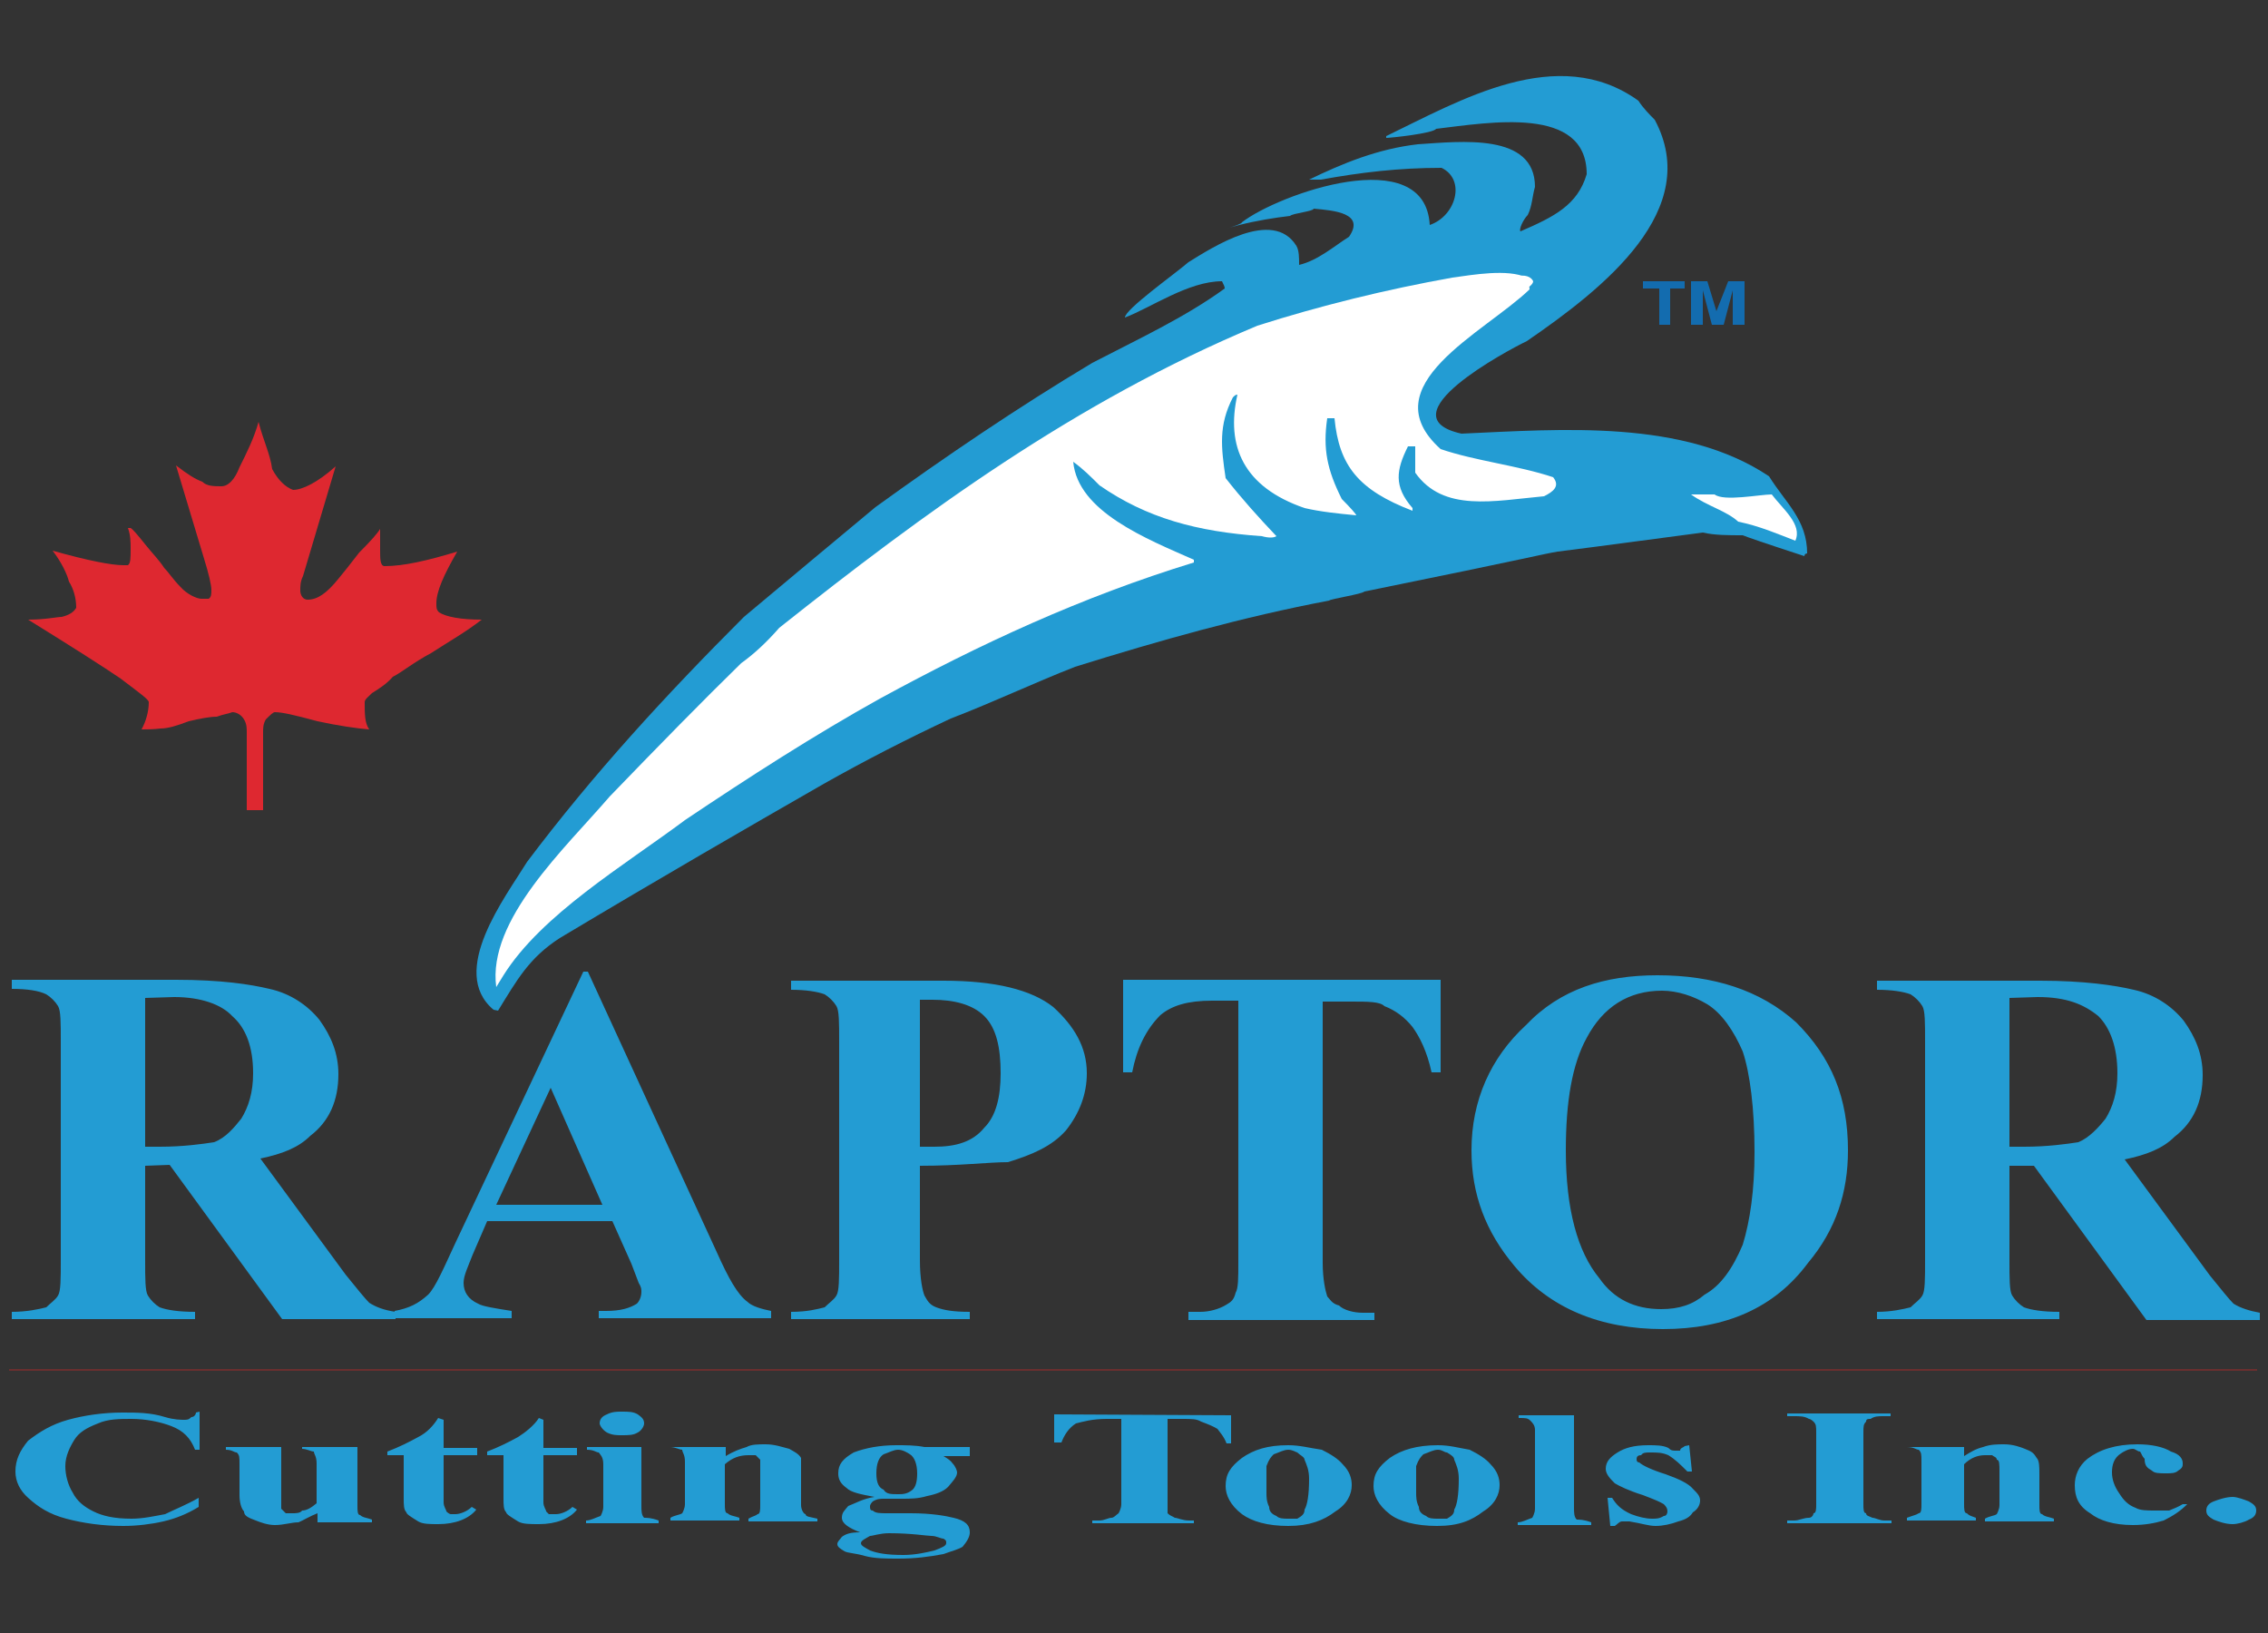
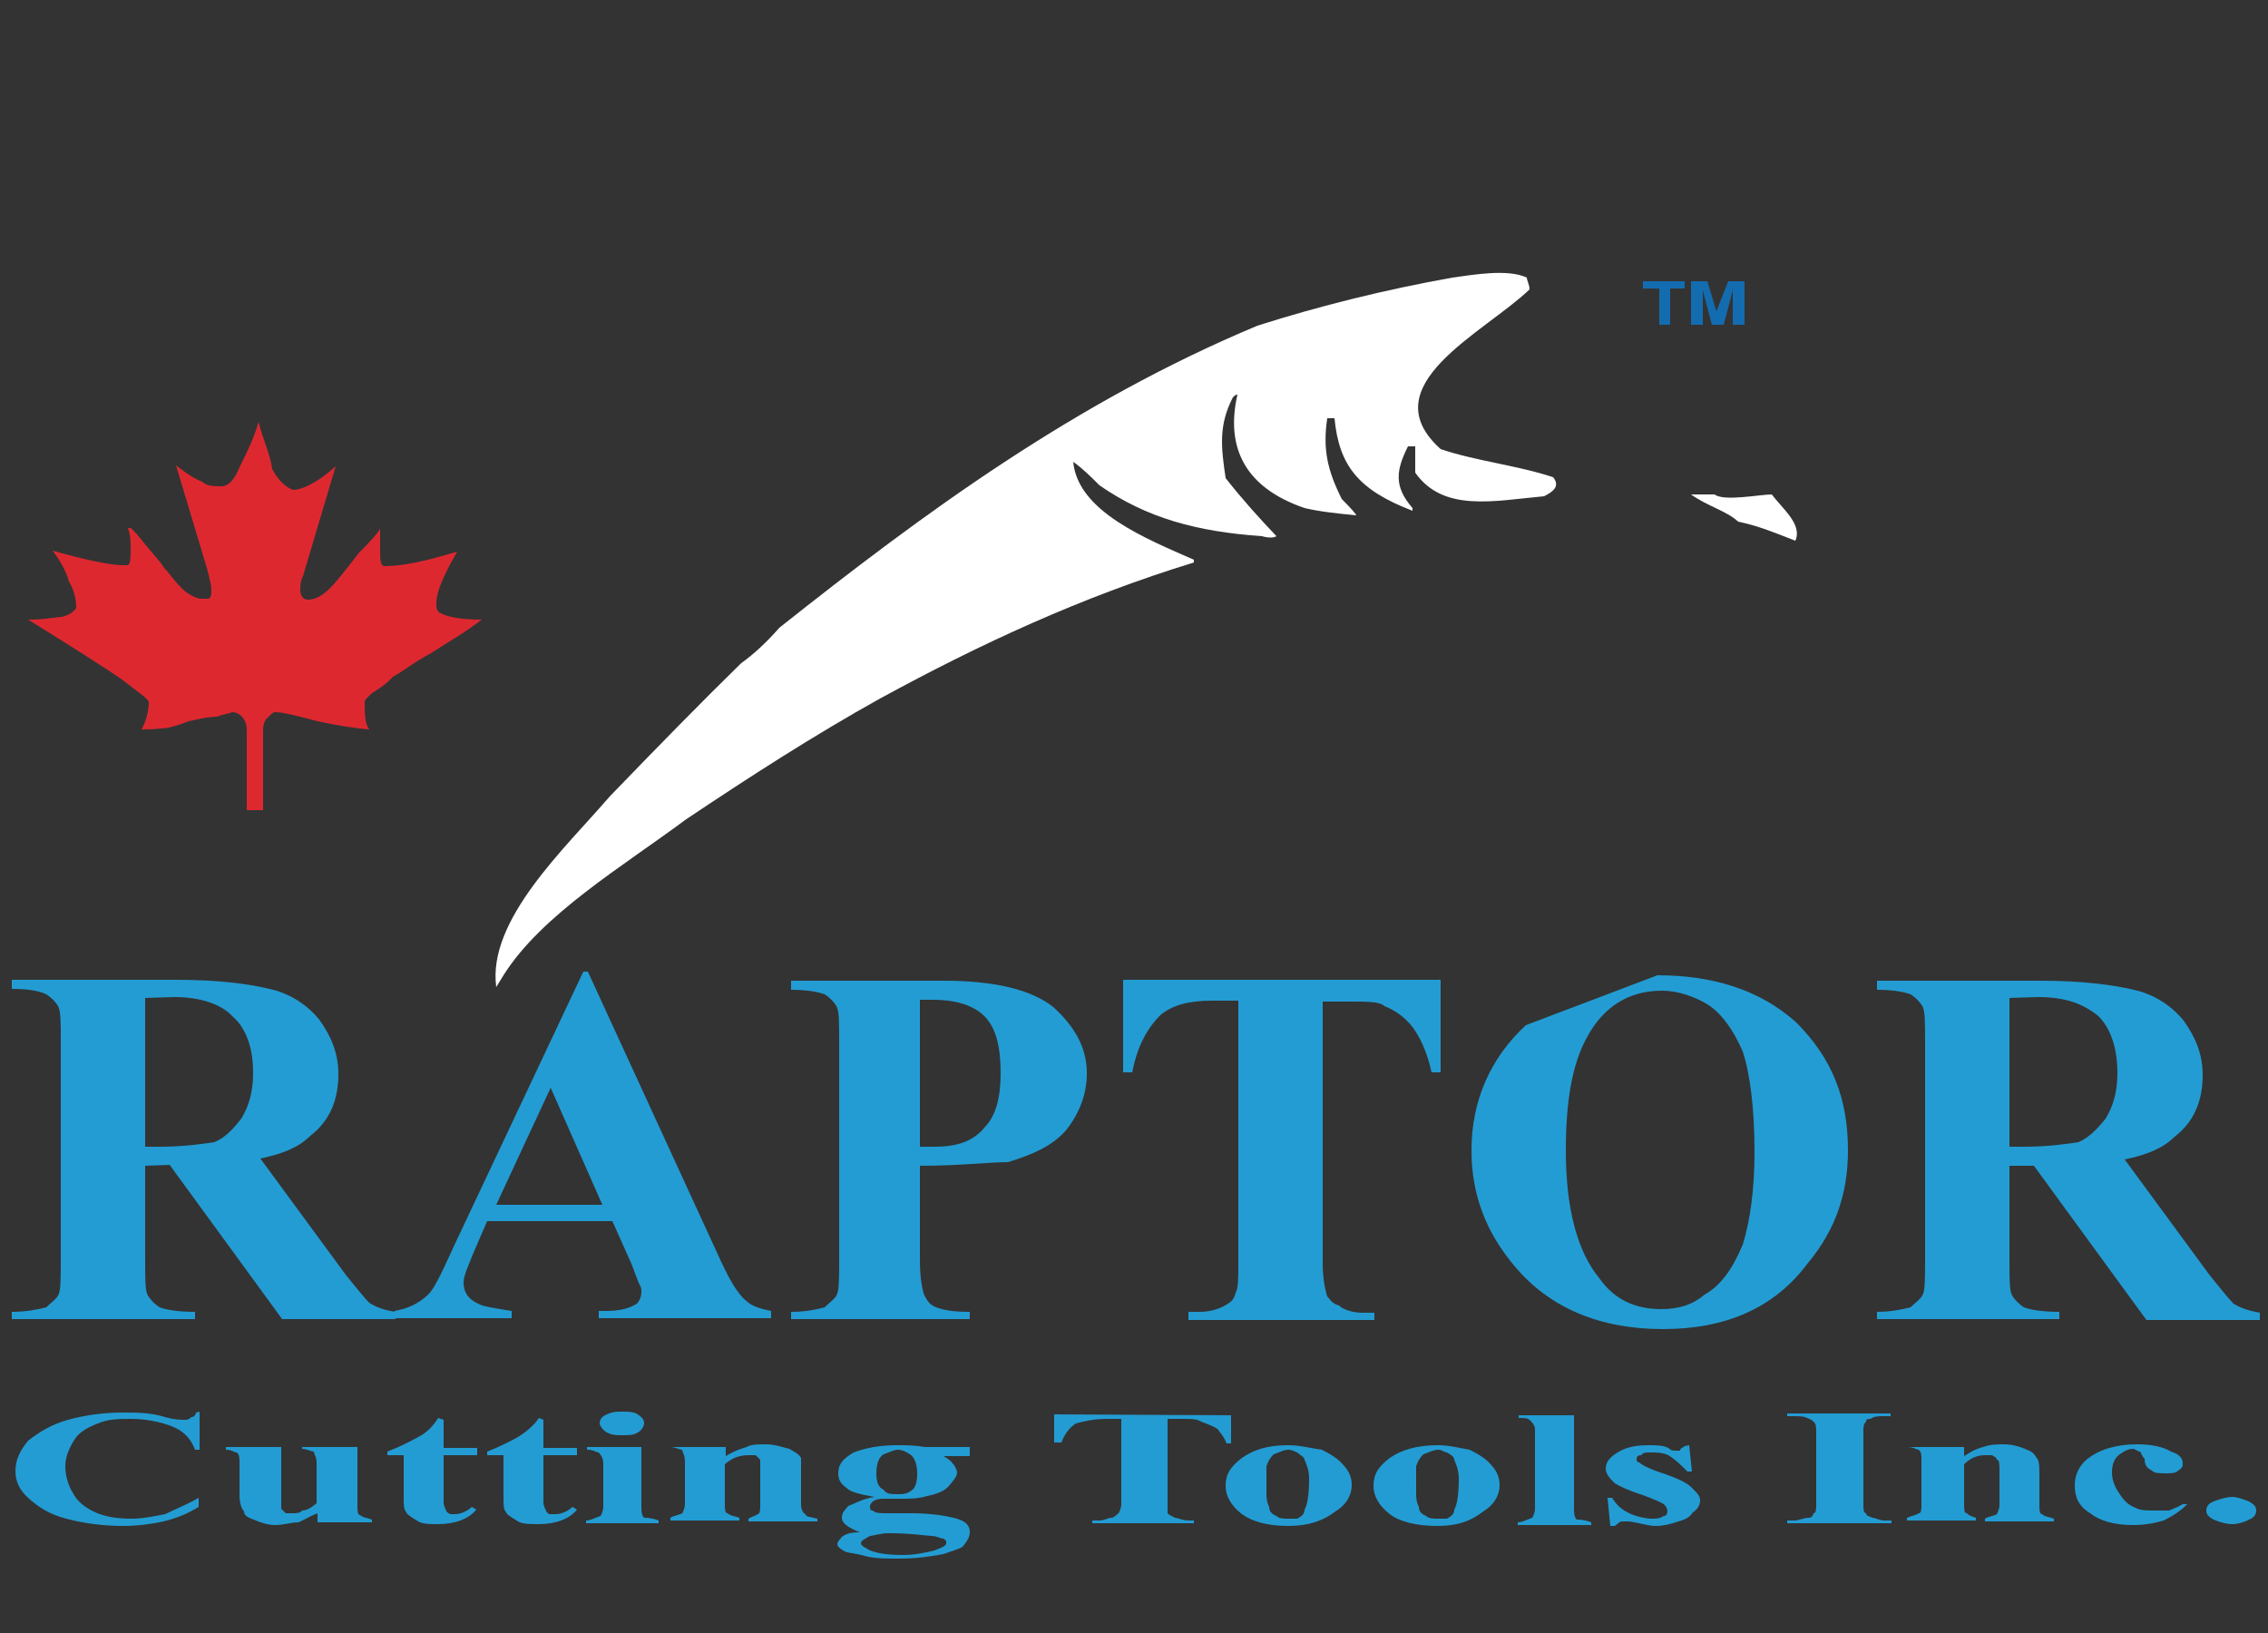
<svg xmlns="http://www.w3.org/2000/svg" xmlns:xlink="http://www.w3.org/1999/xlink" version="1.1" id="Layer_1" x="0px" y="0px" viewBox="0 0 250 180" style="enable-background:new 0 0 250 180;" xml:space="preserve">
  <rect x="0" y="0" width="250" height="180" fill="#333333" stroke="none" />
  <style type="text/css">
	.st0{fill:#239CD3;}
	.st1{fill:none;stroke:#DE2829;stroke-width:6.511572e-02;stroke-miterlimit:3;}
	.st2{clip-path:url(#SVGID_00000153695916722689742200000001467432954294220419_);}
	.st3{fill-rule:evenodd;clip-rule:evenodd;fill:#FFFFFF;}
	.st4{fill:#136CAF;}
	.st5{fill:#DE2830;}
</style>
  <g>
-     <path class="st0" d="M221.5,110v16.4h1.6c2.6,0,4.7-0.3,6-0.5c1.2-0.5,2.2-1.6,3-2.6c0.8-1.3,1.3-2.9,1.3-5c0-2.9-0.8-5-2.1-6.3   c-1.6-1.3-3.5-2.1-6.7-2.1L221.5,110 M221.5,128.5v10.4c0,2.1,0,3.4,0.3,3.9s0.8,1,1.3,1.3c0.8,0.3,2.1,0.5,3.9,0.5v0.8h-20.1v-0.8   c1.6,0,2.9-0.3,3.7-0.5c0.5-0.5,1-0.8,1.3-1.3s0.3-1.8,0.3-3.9v-24.1c0-2.1,0-3.4-0.3-3.9s-0.8-1-1.3-1.3c-0.8-0.3-2.1-0.5-3.7-0.5   v-1h18c4.8,0,8.2,0.5,10.3,1c2.3,0.5,4.2,1.8,5.5,3.4c1.3,1.8,2.1,3.7,2.1,6c0,2.9-1,5.2-3.1,6.8c-1.3,1.3-3.1,2-5.5,2.5l9.4,12.8   c1.3,1.6,2.1,2.6,2.6,3.1c0.8,0.5,1.8,0.8,2.9,1v0.8h-12.5l-12.4-17H221.5L221.5,128.5z M183.2,109.2c-3.7,0-6.5,1.8-8.3,5.2   c-1.6,2.9-2.3,7-2.3,12.4c0,6.5,1.3,11.2,3.7,14.1c1.6,2.3,3.9,3.4,6.8,3.4c2,0,3.5-0.5,4.8-1.6c1.8-1,3.1-2.9,4.2-5.5   c0.8-2.6,1.3-6,1.3-10.2c0-4.8-0.5-8.7-1.3-11.1c-1-2.3-2.3-4.2-3.9-5.2C186.7,109.8,184.9,109.2,183.2,109.2L183.2,109.2z    M182.7,107.5c6.1,0,11.3,1.6,15.3,5.2c3.9,3.9,5.7,8.3,5.7,14.1c0,4.6-1.3,8.7-4.4,12.4c-3.7,5-9.1,7.3-16,7.3s-12.5-2.3-16.4-7   c-3.1-3.7-4.7-7.8-4.7-12.7c0-5.5,2.1-10.2,6-13.8C172,109,176.9,107.5,182.7,107.5L182.7,107.5z M158.8,108v10.2h-1   c-0.5-2.3-1.3-3.9-2.1-5c-0.8-1-1.8-1.8-3.1-2.3c-0.5-0.5-1.8-0.5-3.7-0.5h-3.1v28.8c0,1.8,0.3,3.1,0.5,3.7c0.3,0.3,0.5,0.8,1.3,1   c0.5,0.5,1.6,0.8,2.6,0.8h1.3v0.8H131v-0.9h1.3c1,0,2.1-0.3,2.9-0.8c0.5-0.3,0.8-0.5,1-1.3c0.3-0.5,0.3-1.6,0.3-3.4v-28.8h-2.9   c-2.6,0-4.4,0.5-5.7,1.6c-1.6,1.6-2.6,3.7-3.1,6.3h-1V108L158.8,108L158.8,108z M101.4,110.2v16.2h1.6c2.3,0,4.2-0.5,5.5-2.1   c1.3-1.3,1.8-3.4,1.8-6c0-2.9-0.5-5-1.8-6.3s-3.4-1.8-5.7-1.8L101.4,110.2L101.4,110.2z M101.4,128.5v10.4c0,2.1,0.3,3.4,0.5,3.9   c0.3,0.5,0.5,1,1.3,1.3s1.8,0.5,3.7,0.5v0.8H87.2v-0.8c1.8,0,2.9-0.3,3.7-0.5c0.5-0.5,1-0.8,1.3-1.3s0.3-1.8,0.3-3.9v-24.1   c0-2.1,0-3.4-0.3-3.9s-0.8-1-1.3-1.3c-0.8-0.3-2.1-0.5-3.7-0.5v-1H104c5.7,0,9.7,1,12.1,2.9c2.3,2.1,3.7,4.4,3.7,7.3   c0,2.3-0.8,4.4-2.3,6.3c-1.6,1.8-3.8,2.7-6.4,3.5C109,128.1,105.8,128.5,101.4,128.5L101.4,128.5z M66.4,132.8l-5.7-12.9l-6,12.9   H66.4L66.4,132.8z M67.5,134.6H53.7l-1.6,3.7c-0.5,1.3-1,2.3-1,3.1c0,1,0.5,1.8,1.6,2.3c0.5,0.3,1.8,0.5,3.7,0.8v0.8H43.5v-0.8   c1.6-0.3,2.6-0.8,3.7-1.8c0.8-0.8,1.7-2.9,3-5.7l14.1-29.9h0.5L79,138c1.3,2.9,2.3,4.7,3.4,5.5c0.5,0.5,1.6,0.8,2.6,1v0.8H66v-0.8   h0.8c1.6,0,2.6-0.3,3.4-0.8c0.3-0.3,0.5-0.8,0.5-1.3c0-0.3,0-0.5-0.3-1c0,0-0.3-0.8-0.8-2.1L67.5,134.6L67.5,134.6z M16,110v16.4   h1.6c2.6,0,4.7-0.3,6-0.5c1.3-0.5,2.2-1.6,3-2.6c0.8-1.3,1.3-2.9,1.3-5c0-2.9-0.8-5-2.3-6.3c-1.2-1.3-3.5-2.1-6.4-2.1L16,110   L16,110z M16,128.5v10.4c0,2.1,0,3.4,0.3,3.9c0.3,0.5,0.8,1,1.3,1.3c0.8,0.3,2.1,0.5,3.9,0.5v0.8H1.3v-0.8c1.7,0,3-0.3,3.8-0.5   c0.5-0.5,1-0.8,1.3-1.3s0.3-1.8,0.3-3.9v-24.1c0-2.1,0-3.4-0.3-3.9s-0.8-1-1.3-1.3C4.3,109.2,3,109,1.3,109v-1h18.1   c5,0,8.2,0.5,10.3,1c2.3,0.5,4.2,1.8,5.5,3.4c1.3,1.8,2.1,3.7,2.1,6c0,2.9-1,5.2-3.1,6.8c-1.3,1.3-3.1,2-5.5,2.5l9.4,12.8   c1.3,1.6,2.1,2.6,2.6,3.1c0.8,0.5,1.6,0.8,2.9,1v0.8H31.1l-12.4-17L16,128.5L16,128.5z" />
+     <path class="st0" d="M221.5,110v16.4h1.6c2.6,0,4.7-0.3,6-0.5c1.2-0.5,2.2-1.6,3-2.6c0.8-1.3,1.3-2.9,1.3-5c0-2.9-0.8-5-2.1-6.3   c-1.6-1.3-3.5-2.1-6.7-2.1L221.5,110 M221.5,128.5v10.4c0,2.1,0,3.4,0.3,3.9s0.8,1,1.3,1.3c0.8,0.3,2.1,0.5,3.9,0.5v0.8h-20.1v-0.8   c1.6,0,2.9-0.3,3.7-0.5c0.5-0.5,1-0.8,1.3-1.3s0.3-1.8,0.3-3.9v-24.1c0-2.1,0-3.4-0.3-3.9s-0.8-1-1.3-1.3c-0.8-0.3-2.1-0.5-3.7-0.5   v-1h18c4.8,0,8.2,0.5,10.3,1c2.3,0.5,4.2,1.8,5.5,3.4c1.3,1.8,2.1,3.7,2.1,6c0,2.9-1,5.2-3.1,6.8c-1.3,1.3-3.1,2-5.5,2.5l9.4,12.8   c1.3,1.6,2.1,2.6,2.6,3.1c0.8,0.5,1.8,0.8,2.9,1v0.8h-12.5l-12.4-17H221.5L221.5,128.5z M183.2,109.2c-3.7,0-6.5,1.8-8.3,5.2   c-1.6,2.9-2.3,7-2.3,12.4c0,6.5,1.3,11.2,3.7,14.1c1.6,2.3,3.9,3.4,6.8,3.4c2,0,3.5-0.5,4.8-1.6c1.8-1,3.1-2.9,4.2-5.5   c0.8-2.6,1.3-6,1.3-10.2c0-4.8-0.5-8.7-1.3-11.1c-1-2.3-2.3-4.2-3.9-5.2C186.7,109.8,184.9,109.2,183.2,109.2L183.2,109.2z    M182.7,107.5c6.1,0,11.3,1.6,15.3,5.2c3.9,3.9,5.7,8.3,5.7,14.1c0,4.6-1.3,8.7-4.4,12.4c-3.7,5-9.1,7.3-16,7.3s-12.5-2.3-16.4-7   c-3.1-3.7-4.7-7.8-4.7-12.7c0-5.5,2.1-10.2,6-13.8L182.7,107.5z M158.8,108v10.2h-1   c-0.5-2.3-1.3-3.9-2.1-5c-0.8-1-1.8-1.8-3.1-2.3c-0.5-0.5-1.8-0.5-3.7-0.5h-3.1v28.8c0,1.8,0.3,3.1,0.5,3.7c0.3,0.3,0.5,0.8,1.3,1   c0.5,0.5,1.6,0.8,2.6,0.8h1.3v0.8H131v-0.9h1.3c1,0,2.1-0.3,2.9-0.8c0.5-0.3,0.8-0.5,1-1.3c0.3-0.5,0.3-1.6,0.3-3.4v-28.8h-2.9   c-2.6,0-4.4,0.5-5.7,1.6c-1.6,1.6-2.6,3.7-3.1,6.3h-1V108L158.8,108L158.8,108z M101.4,110.2v16.2h1.6c2.3,0,4.2-0.5,5.5-2.1   c1.3-1.3,1.8-3.4,1.8-6c0-2.9-0.5-5-1.8-6.3s-3.4-1.8-5.7-1.8L101.4,110.2L101.4,110.2z M101.4,128.5v10.4c0,2.1,0.3,3.4,0.5,3.9   c0.3,0.5,0.5,1,1.3,1.3s1.8,0.5,3.7,0.5v0.8H87.2v-0.8c1.8,0,2.9-0.3,3.7-0.5c0.5-0.5,1-0.8,1.3-1.3s0.3-1.8,0.3-3.9v-24.1   c0-2.1,0-3.4-0.3-3.9s-0.8-1-1.3-1.3c-0.8-0.3-2.1-0.5-3.7-0.5v-1H104c5.7,0,9.7,1,12.1,2.9c2.3,2.1,3.7,4.4,3.7,7.3   c0,2.3-0.8,4.4-2.3,6.3c-1.6,1.8-3.8,2.7-6.4,3.5C109,128.1,105.8,128.5,101.4,128.5L101.4,128.5z M66.4,132.8l-5.7-12.9l-6,12.9   H66.4L66.4,132.8z M67.5,134.6H53.7l-1.6,3.7c-0.5,1.3-1,2.3-1,3.1c0,1,0.5,1.8,1.6,2.3c0.5,0.3,1.8,0.5,3.7,0.8v0.8H43.5v-0.8   c1.6-0.3,2.6-0.8,3.7-1.8c0.8-0.8,1.7-2.9,3-5.7l14.1-29.9h0.5L79,138c1.3,2.9,2.3,4.7,3.4,5.5c0.5,0.5,1.6,0.8,2.6,1v0.8H66v-0.8   h0.8c1.6,0,2.6-0.3,3.4-0.8c0.3-0.3,0.5-0.8,0.5-1.3c0-0.3,0-0.5-0.3-1c0,0-0.3-0.8-0.8-2.1L67.5,134.6L67.5,134.6z M16,110v16.4   h1.6c2.6,0,4.7-0.3,6-0.5c1.3-0.5,2.2-1.6,3-2.6c0.8-1.3,1.3-2.9,1.3-5c0-2.9-0.8-5-2.3-6.3c-1.2-1.3-3.5-2.1-6.4-2.1L16,110   L16,110z M16,128.5v10.4c0,2.1,0,3.4,0.3,3.9c0.3,0.5,0.8,1,1.3,1.3c0.8,0.3,2.1,0.5,3.9,0.5v0.8H1.3v-0.8c1.7,0,3-0.3,3.8-0.5   c0.5-0.5,1-0.8,1.3-1.3s0.3-1.8,0.3-3.9v-24.1c0-2.1,0-3.4-0.3-3.9s-0.8-1-1.3-1.3C4.3,109.2,3,109,1.3,109v-1h18.1   c5,0,8.2,0.5,10.3,1c2.3,0.5,4.2,1.8,5.5,3.4c1.3,1.8,2.1,3.7,2.1,6c0,2.9-1,5.2-3.1,6.8c-1.3,1.3-3.1,2-5.5,2.5l9.4,12.8   c1.3,1.6,2.1,2.6,2.6,3.1c0.8,0.5,1.6,0.8,2.9,1v0.8H31.1l-12.4-17L16,128.5L16,128.5z" />
    <path class="st0" d="M246.1,165c0.5,0,1.3,0.3,1.8,0.5c0.5,0.3,0.8,0.5,0.8,1s-0.3,0.8-0.8,1c-0.5,0.3-1.3,0.5-1.8,0.5   c-0.8,0-1.6-0.3-2.1-0.5c-0.5-0.3-0.8-0.5-0.8-1s0.3-0.8,0.8-1S245.4,165,246.1,165 M240.6,165.8h0.5c-0.8,0.8-1.6,1.3-2.6,1.8   c-1,0.3-2.1,0.5-3.4,0.5c-2.1,0-3.7-0.5-4.7-1.3c-1.3-0.8-1.7-1.8-1.7-3.1c0-1,0.4-2.1,1.4-2.9c1.3-1,3.1-1.6,5.5-1.6   c1.6,0,2.9,0.3,3.7,0.8c1,0.3,1.3,0.8,1.3,1.3c0,0.3,0,0.5-0.5,0.8c-0.3,0.3-0.8,0.3-1.3,0.3c-0.8,0-1.3,0-1.6-0.3   c-0.5-0.3-0.8-0.5-0.8-1.3c-0.3-0.3-0.3-0.5-0.5-0.8c-0.3,0-0.5-0.3-0.8-0.3c-0.5,0-1,0.3-1.3,0.5c-0.8,0.5-1,1.3-1,2.1   s0.3,1.6,0.8,2.3c0.5,0.8,1,1.3,1.8,1.6c0.5,0.3,1.3,0.3,2.1,0.3h1.6C239.6,166.3,240.1,166.1,240.6,165.8L240.6,165.8z    M216.5,159.5v1c0.8-0.5,1.3-0.8,2.1-1c0.8-0.3,1.6-0.3,2.3-0.3c1,0,1.8,0.3,2.3,0.5c0.8,0.3,1,0.5,1.3,1c0.3,0.3,0.3,1,0.3,1.8   v3.4c0,0.5,0,1,0.3,1c0.3,0.3,0.8,0.3,1.3,0.5v0.3h-7.6v-0.3c0.5-0.3,1-0.3,1.3-0.5c0,0,0.3-0.5,0.3-1v-3.7c0-0.8,0-1.3-0.3-1.3   c0-0.3-0.3-0.3-0.5-0.5h-0.8c-0.8,0-1.6,0.3-2.3,1v4.4c0,0.5,0,1,0.3,1c0.3,0.3,0.5,0.3,1,0.5v0.3h-7.6v-0.3c0.8-0.3,1-0.3,1.3-0.5   c0.3,0,0.3-0.5,0.3-1v-4.7c0-0.8,0-1-0.3-1.3c-0.3,0-0.5-0.3-1.3-0.3l0,0L216.5,159.5L216.5,159.5z M208.5,167.6v0.3H197v-0.3h0.8   c0.5,0,1-0.3,1.6-0.3c0.3,0,0.5-0.3,0.5-0.5c0.3,0,0.3-0.5,0.3-1V158c0-0.8,0-1-0.3-1.3c0,0-0.3-0.3-0.5-0.3   c-0.5-0.3-1-0.3-1.6-0.3H197v-0.3h11.4v0.3h-0.8c-0.5,0-1,0-1.4,0.3c-0.3,0-0.5,0-0.5,0.3c-0.3,0.3-0.3,0.5-0.3,1.3v7.8   c0,0.5,0,1,0.3,1c0,0.3,0.3,0.3,0.7,0.5c0.3,0,0.8,0.3,1.3,0.3H208.5L208.5,167.6z M186.2,159.3l0.3,2.9H186   c-0.8-0.8-1.3-1.3-2.1-1.8c-0.7-0.3-1.2-0.3-2-0.3c-0.5,0-0.8,0-1,0.3c-0.5,0-0.5,0.3-0.5,0.5c0,0,0,0.3,0.3,0.3   c0.3,0.3,1.3,0.8,2.9,1.3c1.4,0.5,2.5,1,3,1.6c0.5,0.5,0.8,0.8,0.8,1.3s-0.3,1-0.8,1.3c-0.3,0.5-0.8,0.8-1.6,1   c-0.8,0.3-1.7,0.5-2.5,0.5s-1.6-0.3-2.9-0.5h-0.8c-0.3,0-0.5,0.3-0.8,0.5h-0.5l-0.3-3.1h0.5c0.5,0.8,1,1.3,2.1,1.8   c0.8,0.3,1.6,0.5,2.3,0.5c0.5,0,0.8,0,1.3-0.3c0.3,0,0.4-0.3,0.4-0.5c0-0.3-0.1-0.5-0.4-0.8c-0.5-0.3-1-0.5-2.3-1   c-1.6-0.5-2.6-1-3.1-1.3c-0.5-0.5-1-1-1-1.6c0-0.8,0.5-1.3,1.3-1.8s1.8-0.8,3.4-0.8c0.8,0,1.6,0,2.2,0.3c0.3,0.3,0.5,0.3,0.8,0.3   h0.5c0-0.3,0.3-0.3,0.5-0.5L186.2,159.3L186.2,159.3z M173.5,156v10.2c0,0.5,0,1,0.3,1.3c0.3,0,0.8,0,1.6,0.3v0.3h-8.1v-0.3   c0.5,0,1-0.3,1.6-0.5c0,0,0.3-0.5,0.3-1v-8.7c0-0.5-0.3-0.8-0.5-1c-0.3-0.3-0.5-0.3-1.3-0.3V156H173.5L173.5,156z M158.5,159.8   c-0.5,0-1,0.3-1.6,0.5c-0.3,0.3-0.5,0.5-0.8,1.3v2.9c0,0.5,0,1,0.3,1.6c0,0.5,0.3,0.8,0.8,1c0.3,0.3,0.8,0.3,1.3,0.3h1   c0.5-0.3,0.8-0.5,0.8-1c0.3-0.5,0.5-1.6,0.5-3.4c0-1-0.3-1.6-0.5-2.1c0-0.3-0.3-0.5-0.8-0.8C159.2,160.1,159,159.8,158.5,159.8   L158.5,159.8z M158.5,159.3c1.3,0,2.3,0.3,3.5,0.5c1,0.5,1.8,1,2.3,1.6c0.8,0.8,1,1.6,1,2.3c0,1-0.5,2.1-1.8,2.9   c-1.3,1-2.7,1.6-5.1,1.6c-2.3,0-4.2-0.5-5.2-1.3c-1.3-1-1.8-2.1-1.8-3.1c0-1.3,0.5-2.1,1.8-3.1   C154.5,159.8,156.2,159.3,158.5,159.3L158.5,159.3z M142,159.8c-0.5,0-1,0.3-1.6,0.5c-0.3,0.3-0.5,0.5-0.8,1.3v2.9   c0,0.5,0,1,0.3,1.6c0,0.5,0.3,0.8,0.8,1c0.3,0.3,0.8,0.3,1.3,0.3h1c0.5-0.3,0.8-0.5,0.8-1c0.3-0.5,0.5-1.6,0.5-3.4   c0-1-0.3-1.6-0.5-2.1c0-0.3-0.5-0.5-0.8-0.8C142.9,160.1,142.5,159.8,142,159.8L142,159.8z M142,159.3c1.3,0,2.3,0.3,3.7,0.5   c1,0.5,1.8,1,2.3,1.6c0.8,0.8,1,1.6,1,2.3c0,1-0.5,2.1-1.8,2.9c-1.3,1-2.9,1.6-5.2,1.6s-4-0.5-5.1-1.3c-1.3-1-1.8-2.1-1.8-3.1   c0-1.3,0.5-2.1,1.8-3.1C138.2,159.8,139.7,159.3,142,159.3L142,159.3z M135.7,156v3.1h-0.5c-0.3-0.8-0.8-1.3-1-1.6   c-0.5-0.3-1-0.5-1.8-0.8c-0.5-0.3-1-0.3-2.1-0.3h-1.6v10.4c0.3,0.3,0.5,0.3,0.8,0.5c0.3,0,0.8,0.3,1.6,0.3h0.5v0.3h-11.2v-0.3h0.8   c0.5,0,1-0.3,1.3-0.3s0.5-0.3,0.8-0.5c0,0,0.3-0.5,0.3-1v-9.4H122c-1.6,0-2.6,0.3-3.4,0.5c-0.8,0.5-1.3,1.3-1.6,2.1h-0.8v-3.1   L135.7,156L135.7,156z M98,169c-1,0-1.8,0.3-2.1,0.3c-0.5,0.3-1,0.5-1,0.8s0.5,0.5,1,0.8c0.8,0.3,1.8,0.5,3.7,0.5   c1.3,0,2.6-0.3,3.4-0.5c0.8-0.3,1.3-0.5,1.3-0.8s0-0.3-0.3-0.5c-0.3,0-0.8-0.3-1.3-0.3S100.5,169,98,169z M99,159.8   c-0.5,0-1,0.3-1.6,0.5c-0.5,0.3-0.8,1-0.8,2.1s0.3,1.6,0.8,1.8c0.3,0.5,0.8,0.5,1.6,0.5c0.5,0,1,0,1.6-0.5c0.3-0.3,0.5-0.8,0.5-1.8   s-0.3-1.8-0.8-2.1C100,160.1,99.5,159.8,99,159.8L99,159.8z M101.9,159.5h5v1H104c0.5,0.3,0.8,0.5,1,0.8c0.3,0.3,0.5,0.8,0.5,1   c0,0.5-0.5,1-1,1.6c-0.5,0.5-1.3,0.8-2.3,1c-1,0.3-1.8,0.3-2.9,0.3h-1.8c-0.5,0-0.8,0-1.3,0.3c-0.3,0.3-0.3,0.5-0.3,0.5   c0,0.3,0,0.5,0.3,0.5c0.3,0.3,0.8,0.3,1.6,0.3h2.6c2.3,0,3.9,0.3,4.7,0.5c1.3,0.3,1.8,0.8,1.8,1.6c0,0.5-0.3,1-0.8,1.6   c-0.5,0.3-1.3,0.5-2.1,0.8c-1.6,0.3-3.1,0.5-5,0.5c-1.3,0-2.6,0-3.7-0.3c-1-0.3-1.8-0.3-2.2-0.5c-0.5-0.3-0.8-0.5-0.8-0.8   s0.3-0.5,0.5-0.8c0.4-0.3,0.9-0.5,2-0.5c-1.3-0.5-2-1-2-1.6s0.3-0.8,0.7-1.3c0.8-0.3,1.6-0.8,2.9-1c-1.6-0.3-2.6-0.5-3.1-1   c-0.7-0.5-0.9-1-0.9-1.6c0-1,0.5-1.6,1.7-2.3c1.3-0.5,2.9-0.8,4.7-0.8C99.8,159.3,100.9,159.3,101.9,159.5L101.9,159.5z M80,159.5   v1c0.8-0.5,1.6-0.8,2.3-1c0.5-0.3,1.3-0.3,2.1-0.3c1,0,1.8,0.3,2.6,0.5c0.5,0.3,1,0.5,1.3,1v5.2c0,0.5,0.3,1,0.5,1   c0,0.3,0.5,0.3,1.3,0.5v0.3h-7.6v-0.3c0.5-0.3,0.8-0.3,1-0.5c0.3,0,0.3-0.5,0.3-1v-5c-0.2-0.2-0.3-0.3-0.5-0.5h-0.8   c-1,0-1.8,0.3-2.6,1v4.4c0,0.5,0,1,0.3,1c0.3,0.3,0.8,0.3,1.3,0.5v0.3h-7.6v-0.3c0.5-0.3,1-0.3,1.3-0.5c0,0,0.3-0.5,0.3-1v-4.7   c0-0.8-0.3-1-0.3-1.3c-0.3,0-0.8-0.3-1.3-0.3l0,0L80,159.5L80,159.5z M70.7,159.5v6.5c0,0.5,0,1,0.3,1.3c0.3,0,0.8,0,1.6,0.3v0.3   h-8v-0.3c0.5,0,1-0.3,1.6-0.5c0,0,0.3-0.5,0.3-1v-4.7c0-0.8-0.3-1-0.5-1.3c-0.3,0-0.5-0.3-1.3-0.3v-0.3H70.7L70.7,159.5z    M68.5,155.6c0.8,0,1.3,0,1.8,0.3c0.4,0.3,0.7,0.5,0.7,1c0,0.3-0.3,0.8-0.7,1c-0.5,0.3-1,0.3-1.8,0.3c-0.5,0-1,0-1.6-0.3   c-0.5-0.3-0.8-0.8-0.8-1c0-0.5,0.3-0.8,0.8-1C67.5,155.6,68,155.6,68.5,155.6z M59.9,156.5v3.1h3.7v0.8h-3.7v5.2   c0,0.5,0.3,0.8,0.3,1l0.3,0.3h0.8c0.5,0,1.3-0.3,1.8-0.8l0.5,0.3c-0.8,1-2.3,1.6-4.2,1.6c-1,0-1.8,0-2.3-0.3   c-0.8-0.5-1.3-0.8-1.3-1c-0.3-0.3-0.3-0.8-0.3-1.6v-4.7h-1.8V160c1.3-0.5,2.3-1,3.4-1.6c0.8-0.5,1.8-1.3,2.3-2.1L59.9,156.5   L59.9,156.5z M48.9,156.5v3.1h3.7v0.8h-3.7v5.2c0,0.5,0.3,0.8,0.3,1c0,0,0.3,0.3,0.5,0.3h0.5c0.5,0,1.3-0.3,1.8-0.8l0.5,0.3   c-0.8,1-2.3,1.6-4.2,1.6c-0.9,0-1.7,0-2.2-0.3c-0.8-0.5-1.3-0.8-1.3-1c-0.3-0.3-0.3-0.8-0.3-1.6v-4.7h-1.8V160   c1.3-0.5,2.3-1,3.4-1.6c1-0.5,1.7-1.3,2.2-2.1L48.9,156.5L48.9,156.5z M39.4,159.5v6.5c0,0.5,0,1,0.3,1c0.3,0.3,0.8,0.3,1.3,0.5   v0.3h-6v-1c-0.8,0.3-1.6,0.8-2.1,1c-0.8,0-1.6,0.3-2.6,0.3c-0.8,0-1.6-0.3-2.1-0.5c-0.8-0.3-1.3-0.5-1.3-1c-0.3-0.3-0.5-1-0.5-1.8   v-3.4c0-0.8,0-1-0.3-1.3c-0.3,0-0.5-0.3-1.2-0.3v-0.3H31v6.8c0.2,0.2,0.3,0.3,0.5,0.5h0.8c0.3,0,0.8,0,1-0.3c0.5,0,1-0.3,1.6-0.8   v-4.4c0-0.8-0.3-1-0.3-1.3c-0.3,0-0.8-0.3-1.3-0.3v-0.2H39.4L39.4,159.5z M22,155.6v4.2h-0.5c-0.5-1.3-1.3-2.1-2.6-2.6   s-2.9-0.8-4.4-0.8c-1.3,0-2.6,0-3.7,0.5c-1.3,0.5-2.1,1-2.6,1.8s-1,1.8-1,2.9c0,1,0.3,2.1,0.8,2.9c0.5,1,1.3,1.6,2.3,2.1   s2.3,0.8,4.2,0.8c1.3,0,2.6-0.3,3.7-0.5c1-0.5,2.3-1,3.7-1.8v1c-1.3,0.8-2.6,1.3-3.9,1.6s-2.9,0.5-4.4,0.5c-2.3,0-4.4-0.3-6.3-0.8   s-3.1-1.3-4.2-2.3c-0.9-0.8-1.4-1.8-1.4-2.9c0-1.3,0.5-2.3,1.4-3.4c1.3-1,2.6-1.8,4.4-2.3s3.9-0.8,6-0.8c1.6,0,3.1,0,4.7,0.5   c1,0.3,1.8,0.3,2.1,0.3s0.5,0,0.8-0.3c0.3,0,0.5-0.3,0.5-0.5L22,155.6L22,155.6z" />
-     <line class="st1" x1="1" y1="151" x2="248.8" y2="151" />
    <g>
      <g>
        <g>
          <defs>
            <rect id="SVGID_1_" x="49.5" y="8.1" width="150" height="103.5" />
          </defs>
          <clipPath id="SVGID_00000011727304190993492090000000090778680523958462_">
            <use xlink:href="#SVGID_1_" style="overflow:visible;" />
          </clipPath>
          <g style="clip-path:url(#SVGID_00000011727304190993492090000000090778680523958462_);">
-             <path class="st0" d="M54.4,111.3c-5-4.2,1.3-12.4,3.7-16.3c7.3-9.7,15.3-18.4,23.9-27c5-4.2,9.7-8.1,14.5-12.1       c7.6-5.5,15.7-11,23.9-15.9c5-2.6,10.2-5,14.6-8.2c0-0.2-0.1-0.4-0.3-0.8c-3.7,0-7.8,2.9-10.7,4c0-0.9,5.5-4.8,7-6.1       c2.6-1.6,9.3-6,11.9-1.8c0.3,0.5,0.3,1.3,0.3,2.1c2.1-0.5,3.9-2.1,5.5-3.1c1.8-2.6-1.6-2.9-3.9-3.1c0,0.3-2.3,0.5-2.6,0.8       c-1.7,0.2-3.6,0.5-5.6,1c-3,0.8,0.3,0,0.3-0.3c4-3.1,20.2-8.9,20.7,0.3c2.9-1,4-5,1.3-6.3c-4.7,0-8.9,0.5-13.3,1.3h-1.3       c3.7-1.8,7.6-3.4,12-3.9c4.7-0.3,12.9-1.3,12.9,4.7c-0.3,1-0.3,2.1-0.8,3.1c-0.5,0.5-1,1.6-0.8,1.8c3.7-1.6,6.3-2.9,7.3-6.3       c0-7.6-10.7-5.7-16.6-5c-0.3,0.5-5,1-5.5,1V15c8.1-3.9,18.9-10.3,27.8-3.9c0.5,0.8,1.3,1.6,1.8,2.1c5.3,9.9-5.5,18.5-14.1,24.4       c-2.1,1-15.8,8.3-7.2,10.2c11.1-0.5,24.5-1.6,33.9,4.7c1.8,2.9,4.2,4.8,4.2,8.5c0,0-0.3,0-0.3,0.3c-4.3-1.4-6.6-2.2-6.8-2.3       c-1.6,0-3.1,0-4.4-0.3c-10.5,1.4-15.9,2.1-16,2.1c-1.8,0.3-2.1,0.5-21.3,4.4c-0.3,0.3-3.7,0.8-3.9,1c-9.5,1.8-18.7,4.4-28,7.3       c-4.6,1.8-9,3.9-13.7,5.7c-4.7,2.2-9.4,4.6-14,7.2c-8.2,4.7-17.9,10.3-29.1,17c-3.4,2.2-4.7,4.6-6.8,8L54.4,111.3" />
-           </g>
+             </g>
        </g>
      </g>
    </g>
    <path class="st3" d="M197.9,59.6c-2.1-0.8-3.9-1.6-6.3-2.1c-1.3-1.2-3.4-1.7-5.2-3h2.6c1,0.8,5,0,6.3,0   C196.5,56.1,198.7,57.8,197.9,59.6" />
    <path class="st4" d="M186.4,35.8V31h1.8l1,3.3l1.3-3.3h1.8v4.8H191V32l-1,3.8h-1.3l-1-3.8v3.8H186.4 M182.9,35.8v-4h-1.8V31h4.6   v0.8h-1.6v4H182.9L182.9,35.8z" />
    <path class="st3" d="M54.7,108.8c-1-7.4,7.6-15.3,12.5-21c5.5-5.7,10.3-10.6,14.5-14.7c1.4-1,2.8-2.3,4.2-3.9   c16-12.7,32.6-24.9,52.7-33.3c6.9-2.2,14.2-4,21.5-5.3c2.2-0.3,6.1-1,8.2,0c0,0.3,0.3,0.8,0.3,1.3c-5,4.8-17.6,10.6-9.8,17.6   c3.8,1.3,8.5,1.8,12.4,3.1c0.8,1,0,1.6-1,2.1c-5.5,0.5-11.1,1.8-14.2-2.6v-2.9h-0.8c-1.3,2.6-1.6,4.4,0.5,6.8v0.3   c-6-2.3-8.1-5-8.6-10.2h-0.8c-0.5,3.4,0,5.7,1.6,8.9c1,1,1.6,1.7,1.6,1.8c-2.1-0.2-4-0.4-5.7-0.8c-6.7-2.3-8.7-6.8-7.4-12.5   c-0.2,0-0.3,0.1-0.5,0.3c-1.6,3.1-1.3,5.5-0.8,8.9c1.8,2.3,3.7,4.4,5.6,6.4c-0.3,0.2-0.9,0.2-1.6,0c-7.2-0.5-12.7-2-17.9-5.6   c-1-1-1.8-1.8-2.9-2.6c0.5,5.5,8.1,8.5,13.3,10.8V62C119.2,65.8,108,71,97,77c-7.2,4-14.5,8.7-21.5,13.4c-6.7,5-15.8,10.4-20,17.1   C55.2,108,55,108.3,54.7,108.8" />
-     <path class="st3" d="M167.2,30.5c0.8-0.3,1.6,0,1.8,0.5c0,0.3-0.5,0.8-1.3,1c-1,0.3-1.8,0-1.8-0.5   C165.7,31.2,166.2,30.8,167.2,30.5" />
    <path class="st5" d="M28.5,46.5c-0.5,1.8-1.3,3.4-2.1,5c-0.5,1.3-1.2,2.1-2,2.1s-1.6,0-2.1-0.5c-0.8-0.3-1.6-0.8-2.9-1.8l3.1,10.3   c0.5,1.6,0.8,2.9,0.8,3.4s0,0.8-0.3,1h-0.8c-0.5,0-1.6-0.5-2.3-1.3c-0.8-0.8-1.3-1.6-1.8-2.1C17.6,61.8,16.8,61,16,60   c-0.8-1-1.3-1.6-1.6-1.8h-0.3c0.3,0.8,0.3,1.6,0.3,2.3c0,1,0,1.6-0.3,1.8h-0.5c-1.3,0-3.9-0.5-7.8-1.6c1,1.3,1.6,2.6,1.8,3.4   c0.5,0.8,0.8,1.8,0.8,2.9c-0.3,0.5-0.8,0.8-1.6,1c-0.5,0-1.8,0.3-3.7,0.3c5,3.1,8.3,5.2,10.2,6.5c2.1,1.6,3.1,2.3,3.1,2.6   c0,1-0.3,2.1-0.8,3c0.5,0,1.3,0,2.1-0.1c0.8,0,1.8-0.3,3.1-0.8c1.3-0.3,2.3-0.5,3.1-0.5c0.8-0.3,1.2-0.3,1.7-0.5   c0.5,0,1,0.3,1.3,0.8s0.3,1,0.3,1.4v8.6H29v-8.6c0-0.4,0-0.9,0.3-1.4c0.5-0.5,0.8-0.8,1-0.8c0.8,0,2.1,0.3,4.7,1   c2.3,0.5,4.4,0.8,5.7,0.9c-0.5-0.7-0.5-1.7-0.5-3c0-0.3,0.3-0.5,0.8-1c0.8-0.5,1.6-1,2.3-1.8c1-0.5,2.3-1.6,4.2-2.6   c2-1.3,3.8-2.3,5.6-3.7c-2.3,0-3.9-0.3-4.7-0.8c-0.3-0.3-0.3-0.5-0.3-1c0-1.3,0.8-3.1,2.3-5.7c-3.3,1-5.9,1.6-8,1.6   c-0.5,0-0.5-0.8-0.5-1.8v-2.3c-0.3,0.5-1,1.3-2.3,2.6c-1,1.3-1.8,2.3-2.3,2.9c-1.3,1.6-2.3,2.3-3.4,2.3c-0.5,0-0.8-0.5-0.8-1   s0-1,0.3-1.6L37,51.4c-2,1.8-3.7,2.6-4.7,2.6c-0.8-0.3-1.6-1-2.3-2.3C29.8,50.1,29,48.5,28.5,46.5" />
  </g>
</svg>